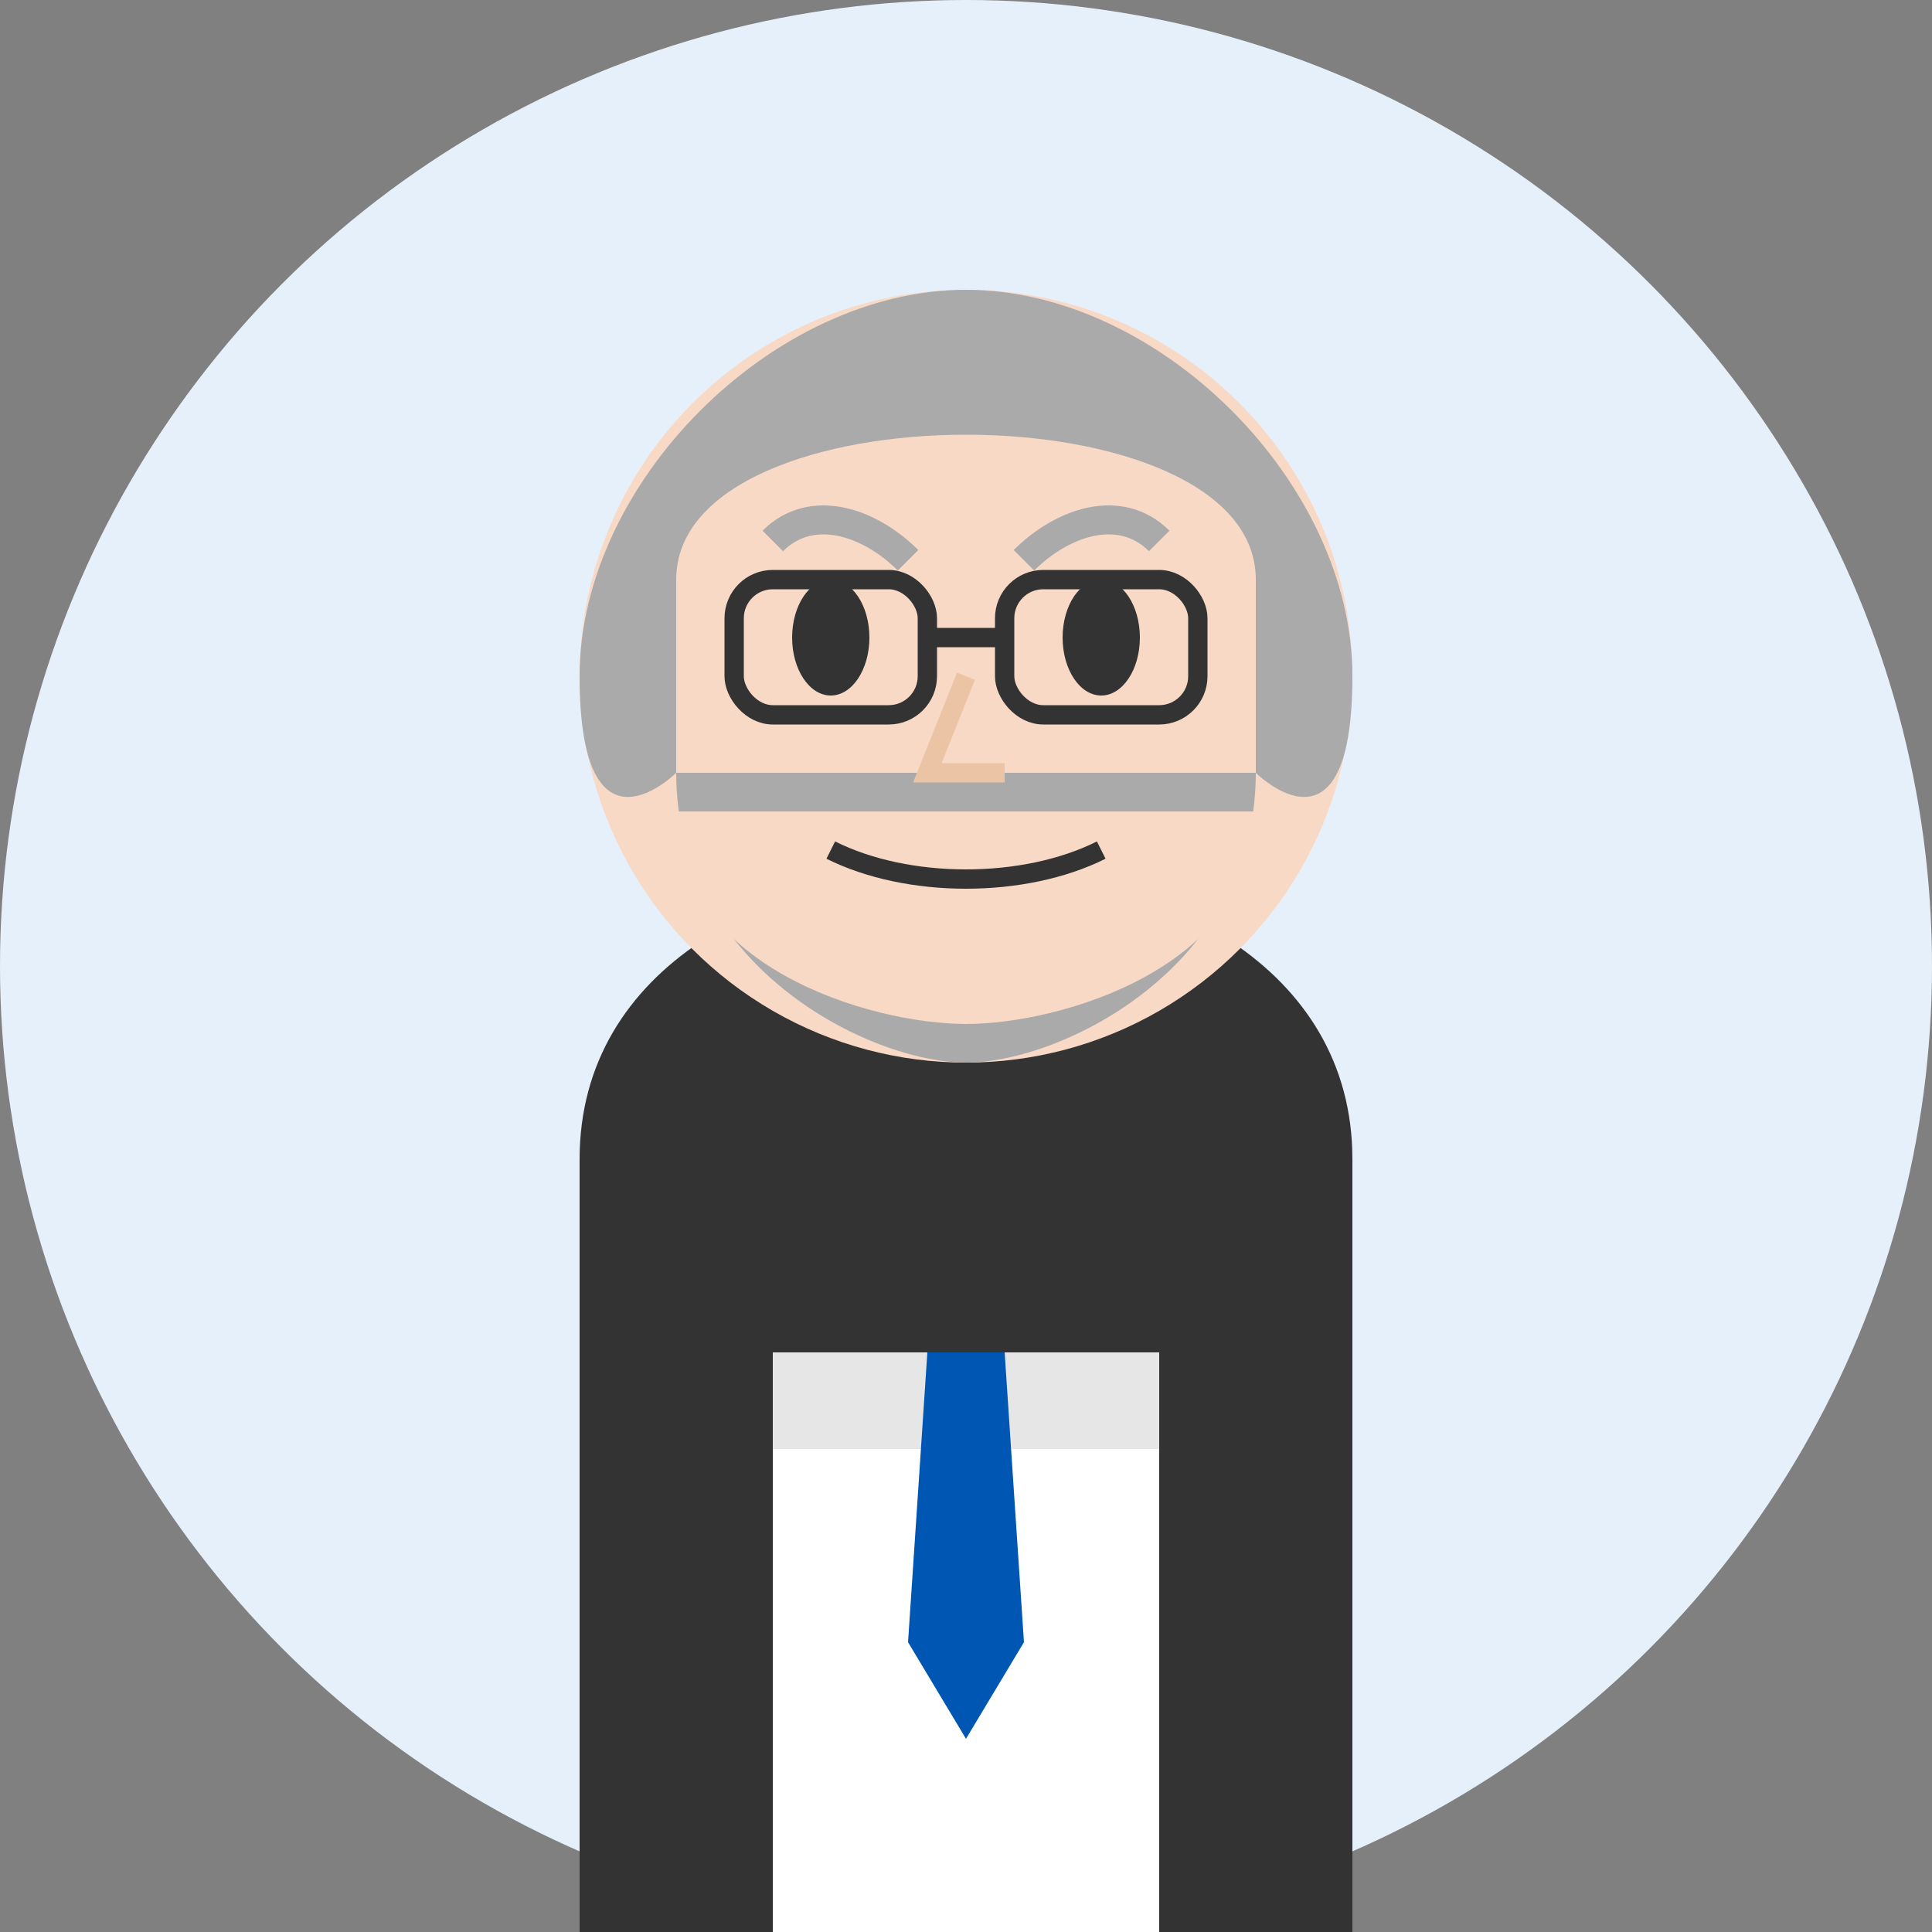
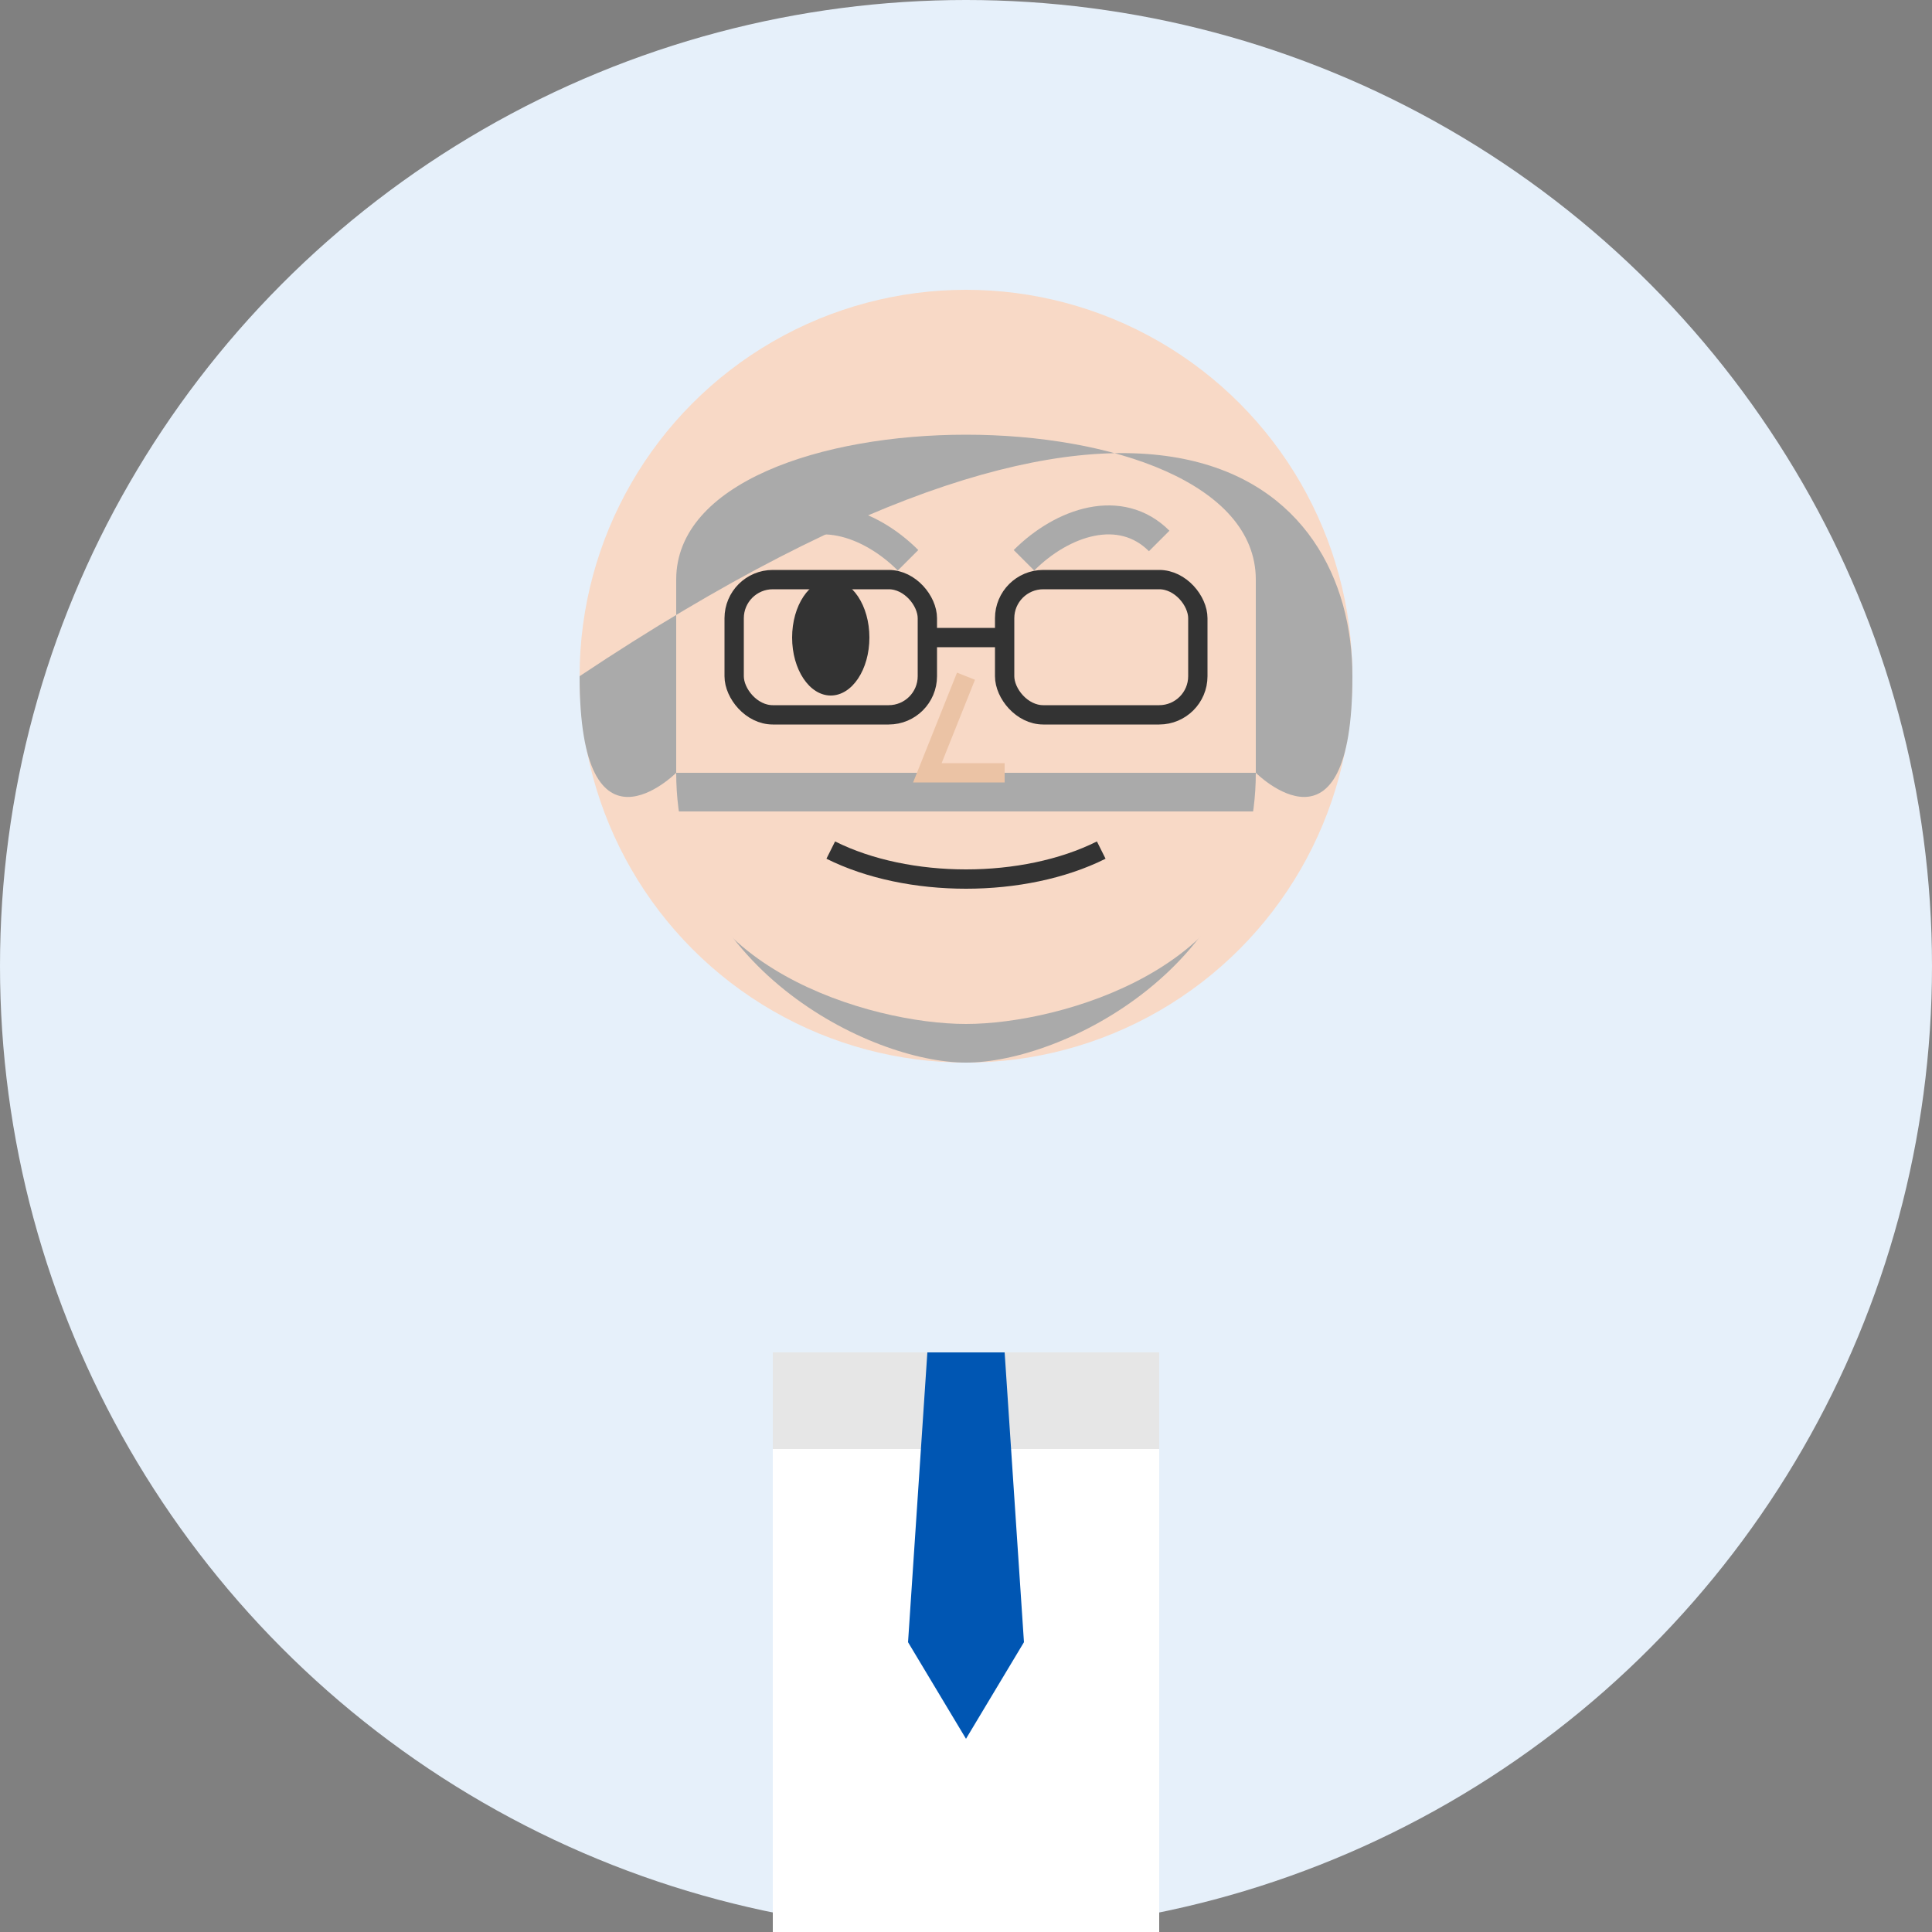
<svg xmlns="http://www.w3.org/2000/svg" viewBox="0 0 100 100" width="100" height="100">
  <rect x="0" y="0" width="100" height="100" fill="#808080" stroke="none" />
  <circle cx="50" cy="50" r="50" fill="#e6f0fa" />
-   <path d="M30,100 V60 C30,50 40,45 50,45 C60,45 70,50 70,60 V100" fill="#333333" />
  <path d="M40,70 H60 V100 H40 Z" fill="#ffffff" />
  <path d="M40,70 V75 H60 V70 Z" fill="#e6e6e6" />
  <path d="M48,70 H52 L53,85 L50,90 L47,85 L48,70 Z" fill="#0056b3" />
  <circle cx="50" cy="35" r="20" fill="#f8d9c6" />
-   <path d="M30,35 C30,25 40,15 50,15 C60,15 70,25 70,35 C70,45 65,40 65,40 V30 C65,20 35,20 35,30 V40 C35,40 30,45 30,35" fill="#aaaaaa" />
+   <path d="M30,35 C60,15 70,25 70,35 C70,45 65,40 65,40 V30 C65,20 35,20 35,30 V40 C35,40 30,45 30,35" fill="#aaaaaa" />
  <path d="M35,40 C35,50 45,55 50,55 C55,55 65,50 65,40" fill="#aaaaaa" />
  <path d="M35,42 C35,50 45,53 50,53 C55,53 65,50 65,42" fill="#f8d9c6" />
  <ellipse cx="43" cy="33" rx="2" ry="3" fill="#333333" />
-   <ellipse cx="57" cy="33" rx="2" ry="3" fill="#333333" />
  <path d="M40,28 C42,26 45,27 47,29" fill="none" stroke="#aaaaaa" stroke-width="1.5" />
  <path d="M60,28 C58,26 55,27 53,29" fill="none" stroke="#aaaaaa" stroke-width="1.5" />
  <path d="M50,35 L48,40 L52,40" fill="none" stroke="#ebc3a5" stroke-width="1" />
  <path d="M43,44 C47,46 53,46 57,44" fill="none" stroke="#333333" stroke-width="1" />
  <rect x="38" y="30" width="10" height="7" rx="2" fill="none" stroke="#333333" stroke-width="1" />
  <rect x="52" y="30" width="10" height="7" rx="2" fill="none" stroke="#333333" stroke-width="1" />
  <line x1="48" y1="33" x2="52" y2="33" stroke="#333333" stroke-width="1" />
</svg>